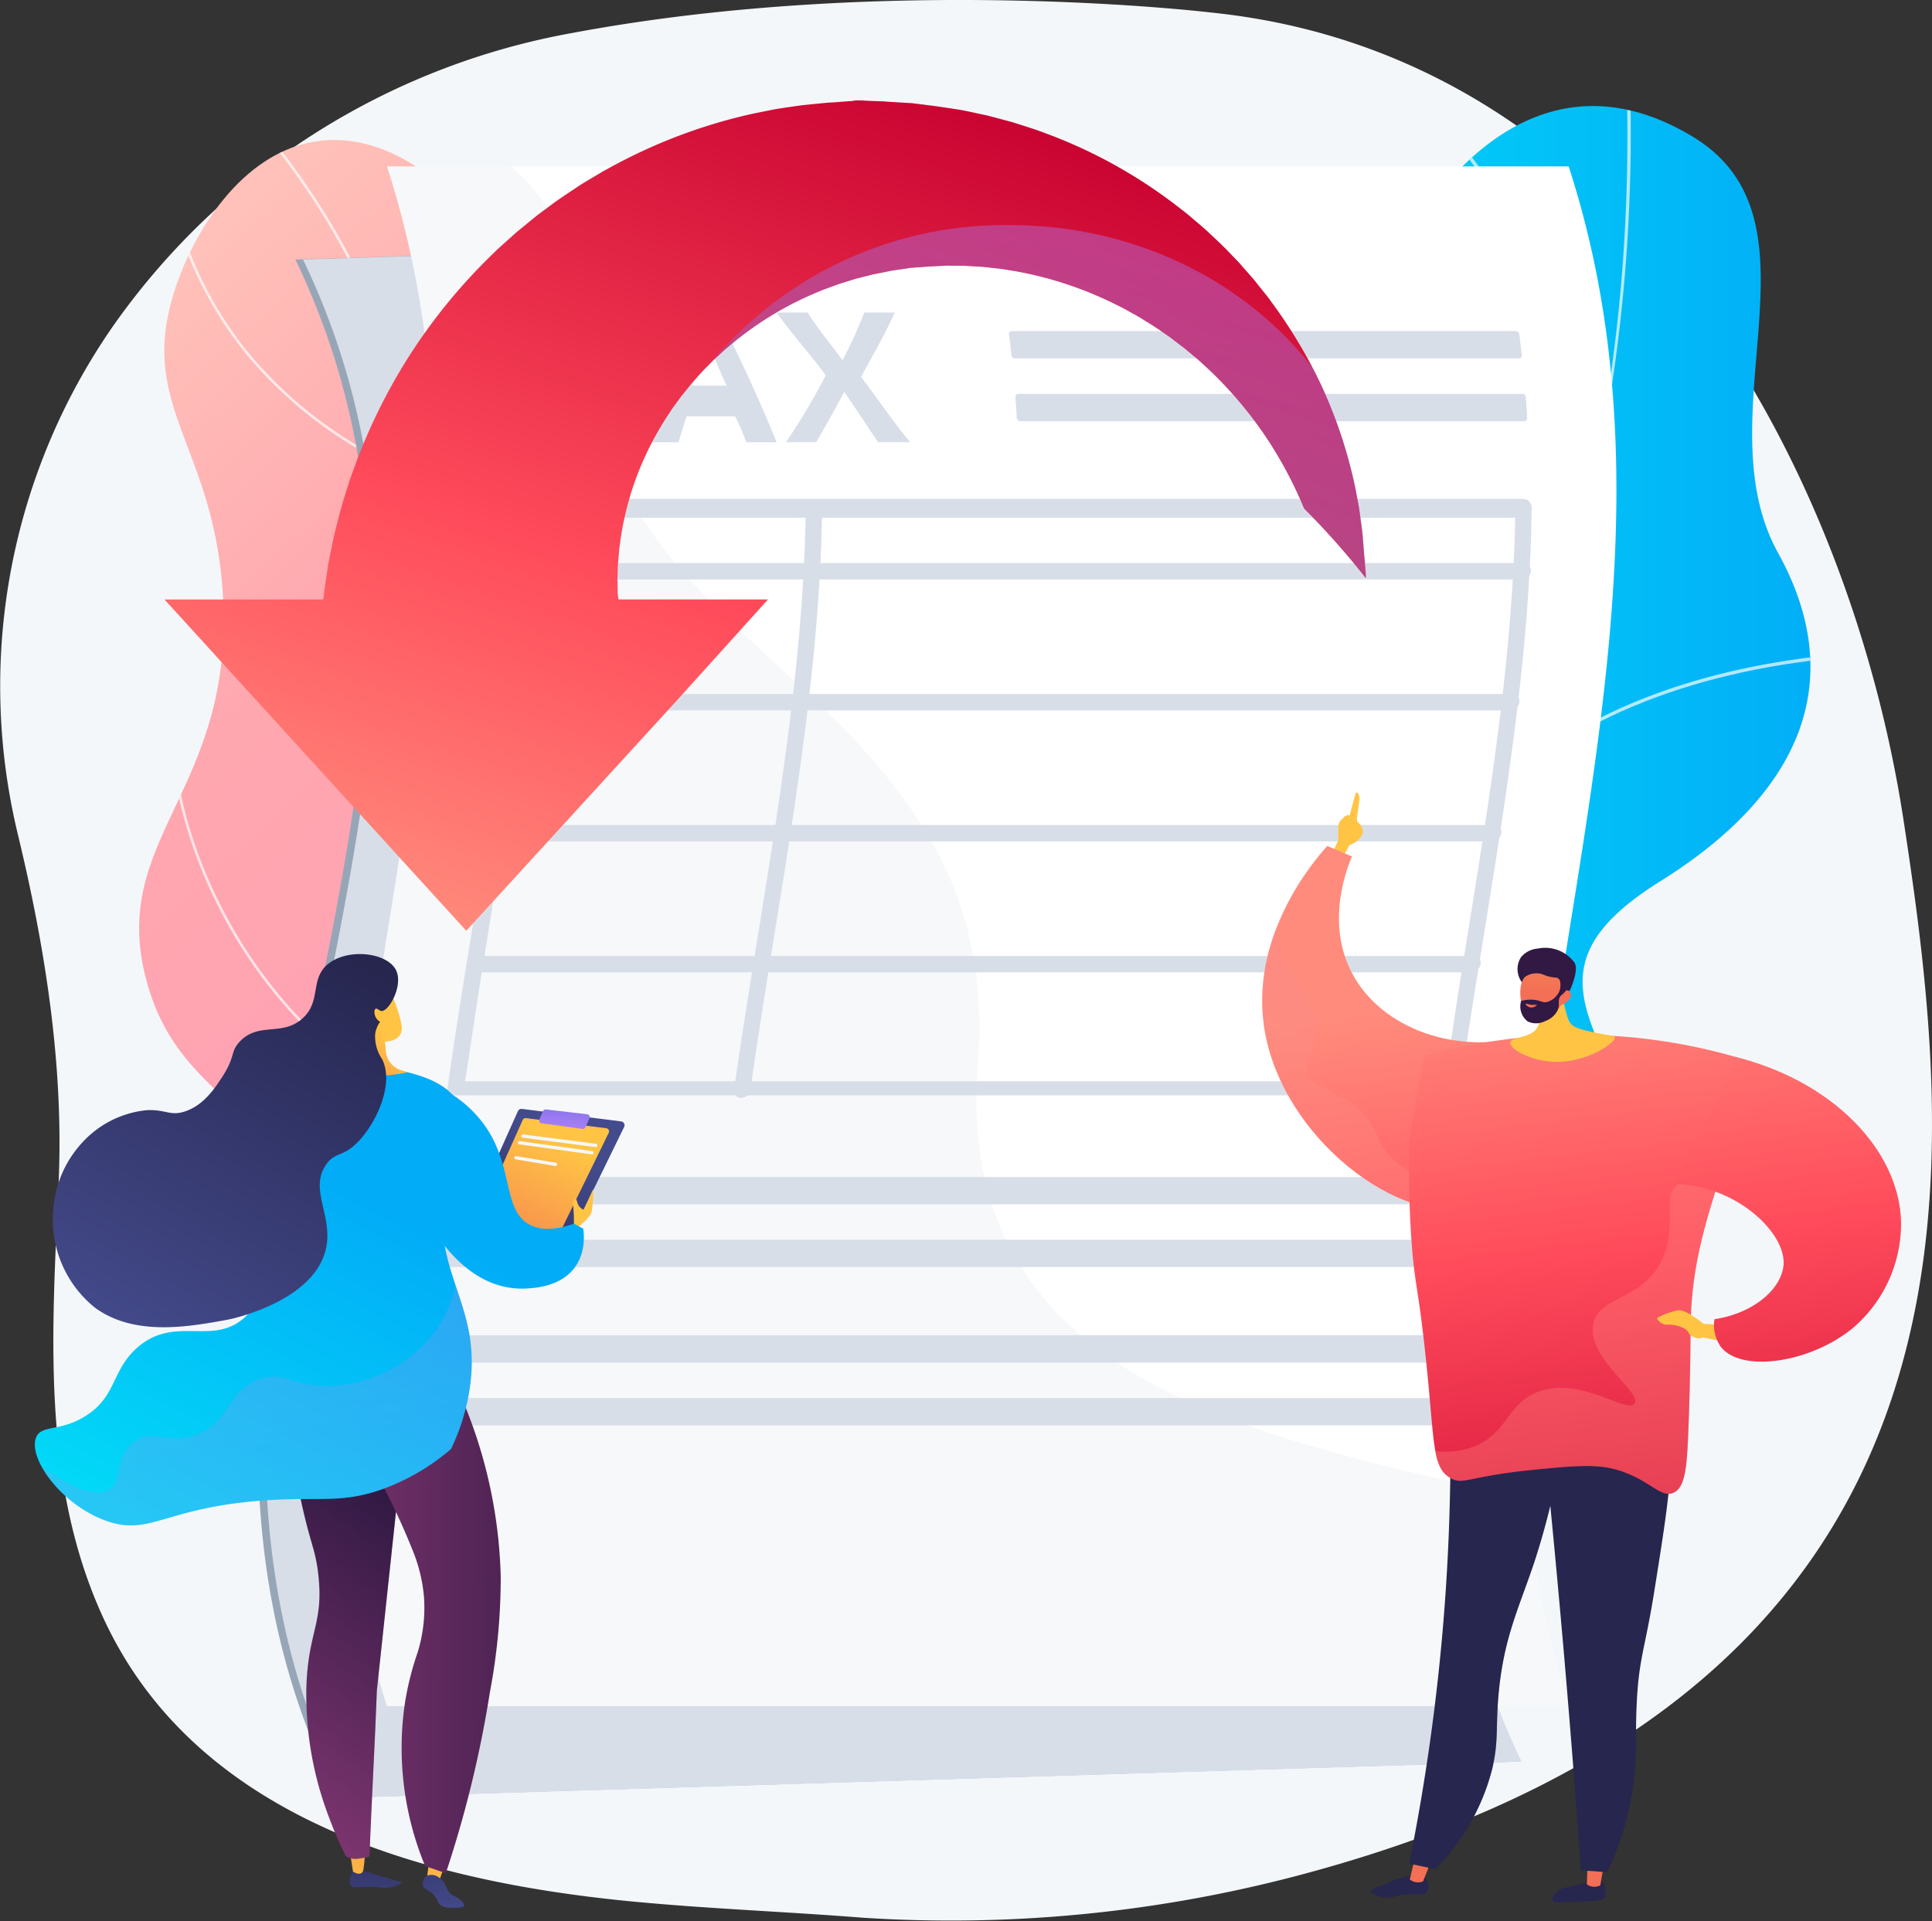
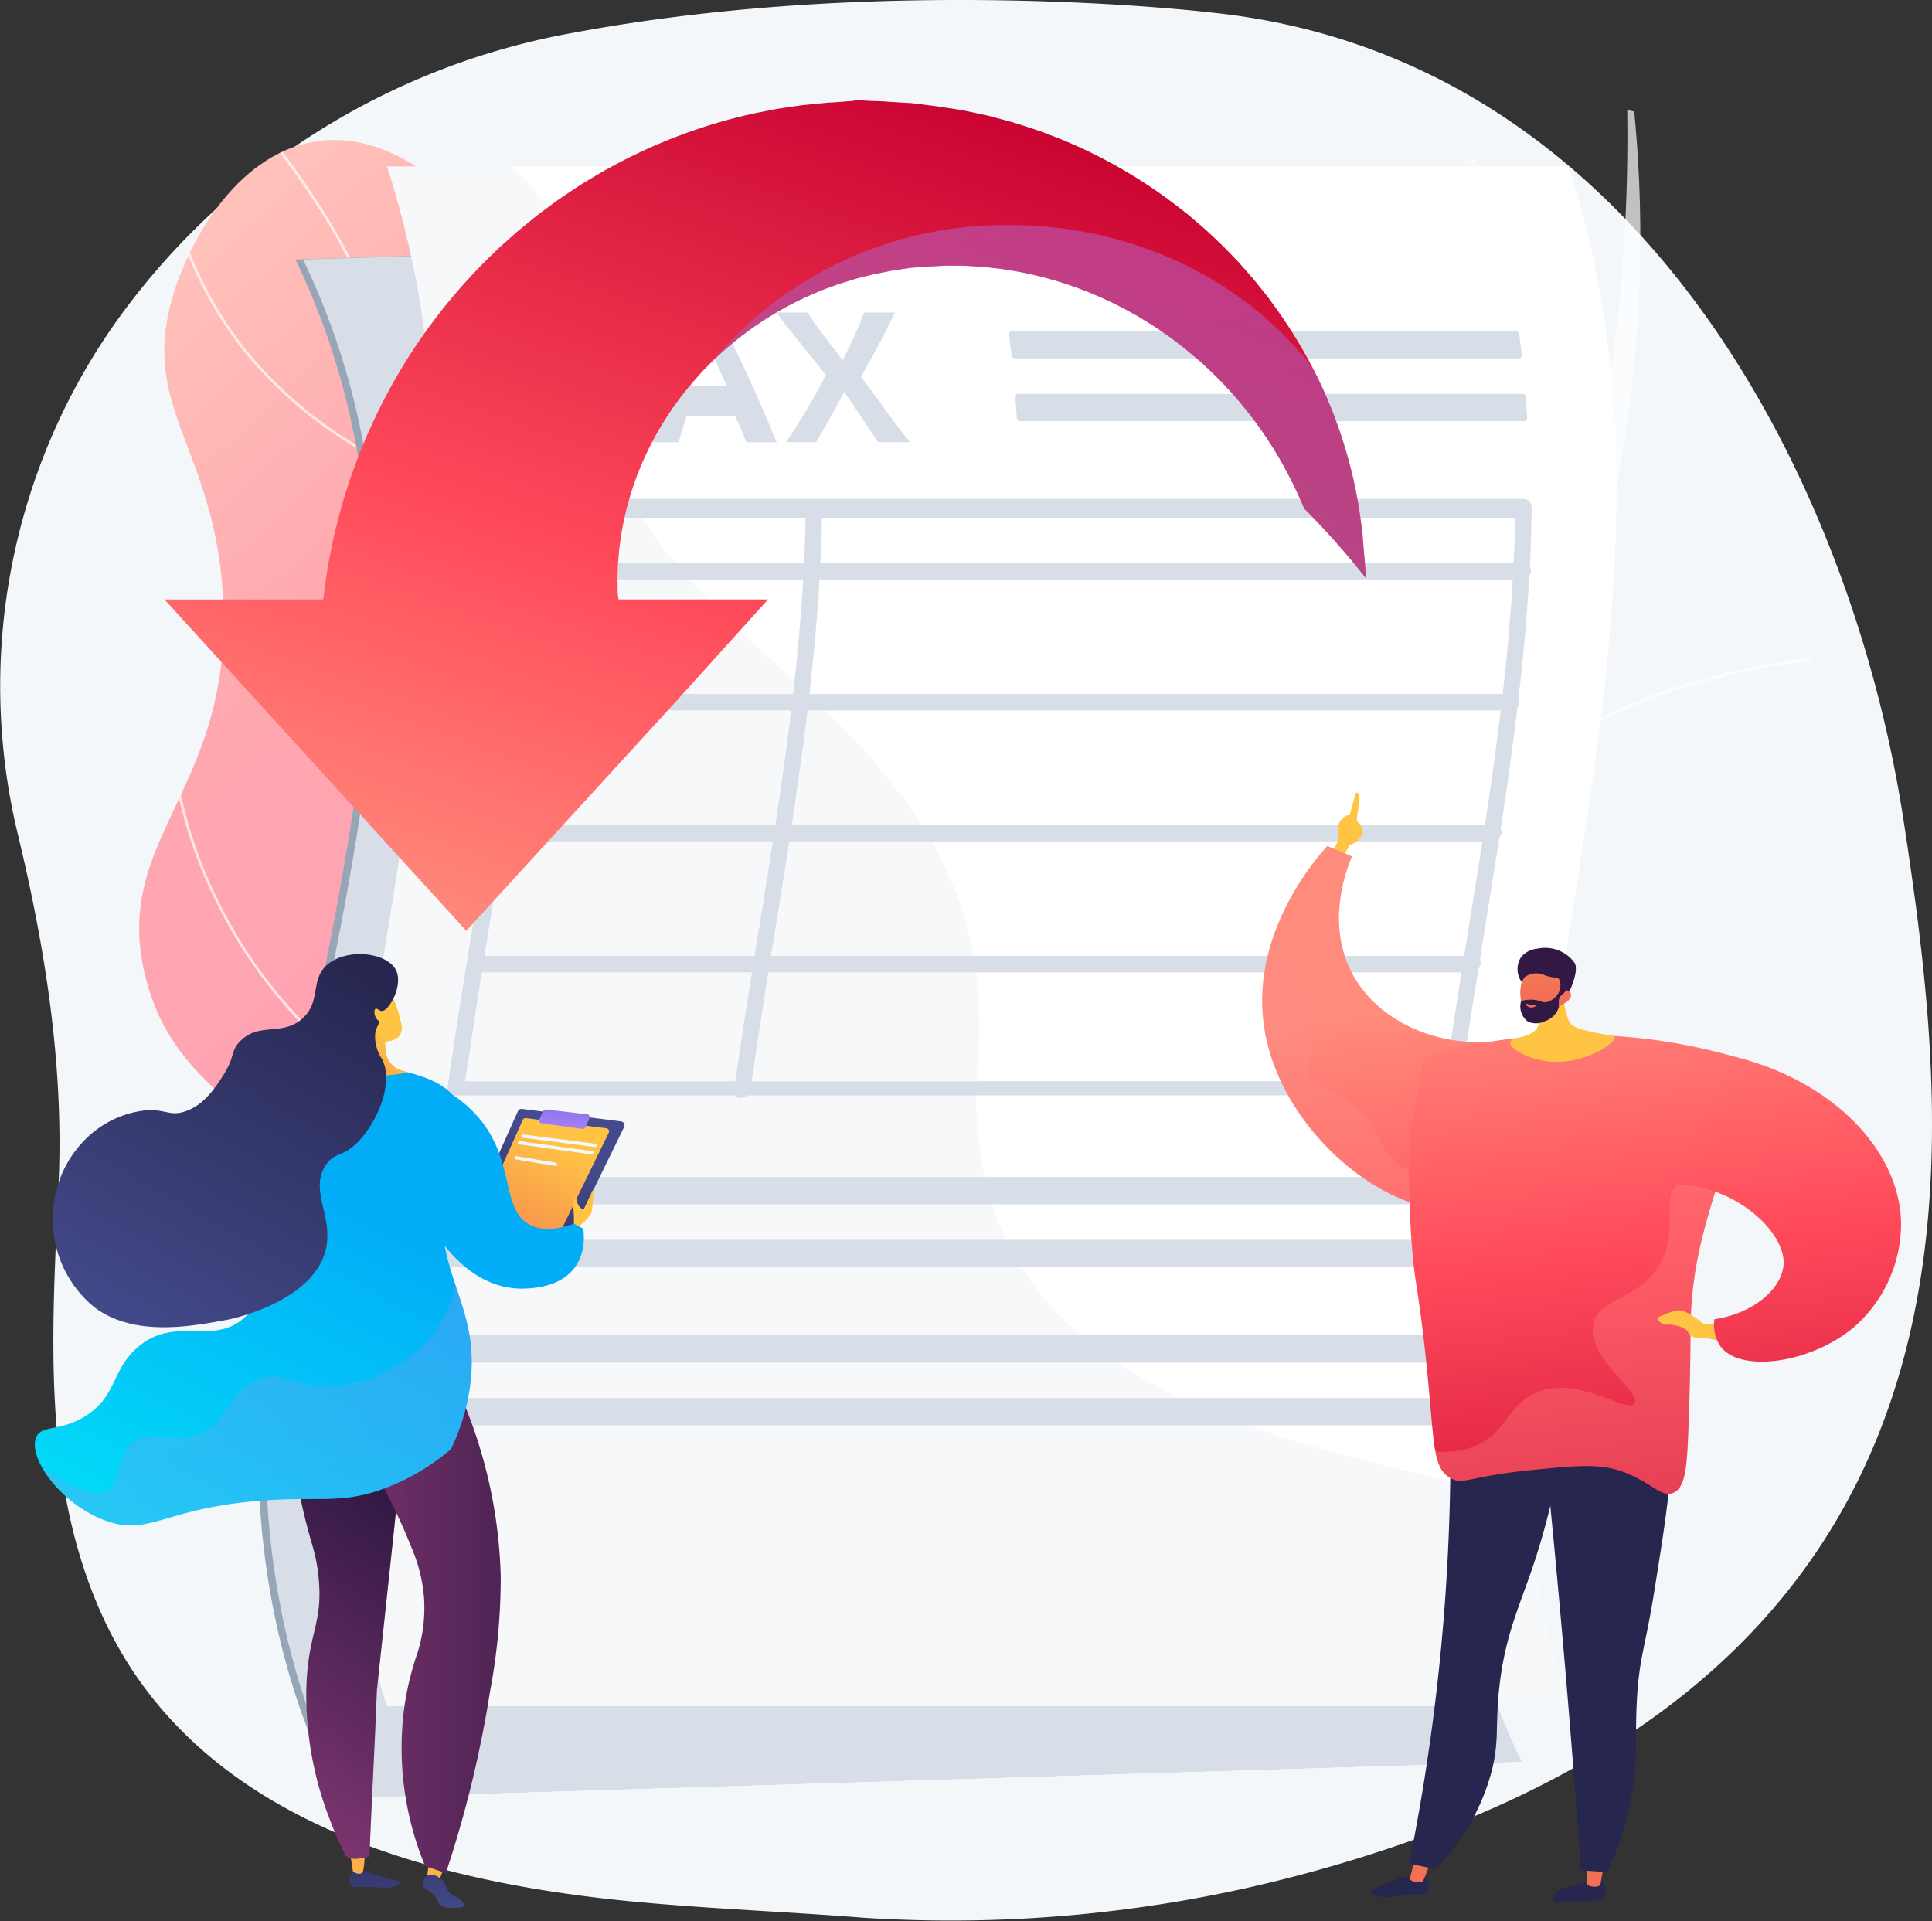
<svg xmlns="http://www.w3.org/2000/svg" xmlns:xlink="http://www.w3.org/1999/xlink" width="183.09" height="182.069" viewBox="0 0 183.09 182.069">
  <rect x="0" y="0" width="183.09" height="182.069" fill="#333333" stroke="none" />
  <defs>
    <style>.a{fill:url(#a);}.b{fill:url(#b);}.c{fill:#f4f7fa;}.d{fill:url(#c);}.e{clip-path:url(#d);}.f,.m{fill:#fff;}.f,.i{opacity:0.7;mix-blend-mode:soft-light;}.ag,.ao,.ar,.f,.i,.n,.p,.x,.z{isolation:isolate;}.g{fill:url(#e);}.h{clip-path:url(#f);}.j{fill:#fcfdfe;}.k{fill:#97a6b7;}.l,.n{fill:#d8dee8;}.ar,.n{opacity:0.2;}.ag,.ao,.ar,.n,.p,.x,.z{mix-blend-mode:multiply;}.o{fill:url(#g);}.p{opacity:0.4;fill:url(#h);}.q{fill:url(#i);}.r{fill:url(#j);}.s{fill:url(#k);}.t{fill:url(#l);}.u{fill:url(#m);}.v{fill:url(#n);}.w{fill:url(#o);}.ag,.ao,.x,.z{opacity:0.3;}.x{fill:url(#p);}.y{fill:url(#q);}.z{fill:url(#r);}.aa{fill:url(#s);}.ab{fill:url(#t);}.ac{fill:url(#u);}.ad{fill:url(#v);}.ae{fill:url(#w);}.af{fill:url(#x);}.ag{fill:url(#y);}.ah{fill:url(#z);}.ai{fill:url(#aa);}.aj{fill:url(#ab);}.ak{fill:url(#ac);}.al{fill:url(#ad);}.am{fill:url(#ae);}.an,.ao{fill:url(#af);}.ap{fill:url(#ah);}.aq{fill:url(#ai);}.ar{fill:url(#aj);}.as{fill:url(#ak);}.at{fill:url(#al);}.au{fill:url(#am);}.av{fill:url(#an);}.aw{fill:url(#ao);}.ax{fill:url(#ap);}.ay{fill:url(#aq);}</style>
    <linearGradient id="a" x1="0.165" y1="0.04" x2="0.469" y2="0.631" gradientUnits="objectBoundingBox">
      <stop offset="0" stop-color="#ff9085" />
      <stop offset="1" stop-color="#fb6fbb" />
    </linearGradient>
    <linearGradient id="b" y1="0.5" x2="1" y2="0.5" gradientUnits="objectBoundingBox">
      <stop offset="0.004" stop-color="#e38ddd" />
      <stop offset="1" stop-color="#9571f6" />
    </linearGradient>
    <linearGradient id="c" x1="0.165" y1="0.04" x2="0.469" y2="0.631" gradientUnits="objectBoundingBox">
      <stop offset="0" stop-color="#ffc1b9" />
      <stop offset="0.414" stop-color="#ffa7af" />
      <stop offset="1" stop-color="#ff9fb5" />
    </linearGradient>
    <clipPath id="d">
      <path class="a" d="M756.854,794.666c4.93-7.67.994-20.941-4.166-28.827-6.025-9.207-11.3-7.38-15.429-14.9-7.687-14.011,7.45-26.092.819-40.836-5.421-12.053-17.594-8.553-22.989-22.174-3.894-9.829.573-16.376-5.635-23.814-.531-.636-6.353-7.411-13.8-6.532-7.513.888-12.284,9.054-13.969,14.759-3.115,10.544,3.851,14.249,4.746,28.1,1.218,18.863-10.972,23.162-7.2,36.865,3.111,11.316,12.141,10.995,15.342,23.61,2.972,11.715-3.735,16.249-.98,23.939C699.927,802.544,746.8,810.311,756.854,794.666Z" transform="translate(-678.503 -657.499)" />
    </clipPath>
    <linearGradient id="e" y1="0.5" x2="1" y2="0.5" gradientUnits="objectBoundingBox">
      <stop offset="0.001" stop-color="#02f2f7" />
      <stop offset="1" stop-color="#02acf7" />
    </linearGradient>
    <clipPath id="f">
      <path class="b" d="M1730.686,743.933a12.52,12.52,0,0,1-5.347-2.506c-4.359-5.075-13.138-14.045-13.03-21.117.019-1.208,5.353-2.561,6.059-3.7,3.192-1.688,4.4-2.076,6.65-5.171,6.631-9.139-10.092-25.027,8.27-31.669,13.45-4.865,25.173-.669,22.783-21.774s12.716-60.413,35.713-46.62c13.2,7.916.959,26.485,8.139,39.476,6.823,12.344,1.926,22.965-11.148,31.122s-5.66,13.666-1.242,25.487c5.307,14.2-16.739,17.718-27.055,18.473C1752.171,726.544,1731.427,733.7,1730.686,743.933Z" transform="translate(-1712.308 -608.509)" />
    </clipPath>
    <linearGradient id="g" x1="0.278" y1="1.028" x2="0.771" y2="0.051" gradientUnits="objectBoundingBox">
      <stop offset="0" stop-color="#ff8b7c" />
      <stop offset="0.414" stop-color="#ff4b5b" />
      <stop offset="1" stop-color="#c90331" />
    </linearGradient>
    <linearGradient id="h" x1="0.405" y1="0.935" x2="0.732" y2="0.104" gradientUnits="objectBoundingBox">
      <stop offset="0.004" stop-color="#6165d7" />
      <stop offset="1" stop-color="#aa80f9" />
    </linearGradient>
    <linearGradient id="i" x1="33.731" y1="-0.018" x2="34.795" y2="1.5" gradientUnits="objectBoundingBox">
      <stop offset="0" stop-color="#ffc444" />
      <stop offset="0.996" stop-color="#f36f56" />
    </linearGradient>
    <linearGradient id="j" x1="3.853" y1="0.118" x2="4.024" y2="1.977" xlink:href="#g" />
    <linearGradient id="k" x1="-47.125" y1="8.346" x2="-46.135" y2="8.346" gradientUnits="objectBoundingBox">
      <stop offset="0" stop-color="#444b8c" />
      <stop offset="0.996" stop-color="#26264f" />
    </linearGradient>
    <linearGradient id="l" x1="-161.319" y1="5.376" x2="-160.012" y2="3.576" xlink:href="#i" />
    <linearGradient id="m" x1="-43.55" y1="16.975" x2="-42.584" y2="16.975" xlink:href="#k" />
    <linearGradient id="n" x1="-121.624" y1="11.027" x2="-120.564" y2="9.138" xlink:href="#i" />
    <linearGradient id="o" x1="7.601" y1="0.56" x2="6.673" y2="-0.103" xlink:href="#k" />
    <linearGradient id="p" x1="8.35" y1="0.574" x2="7.294" y2="-0.1" xlink:href="#k" />
    <linearGradient id="q" x1="5.112" y1="1.105" x2="4.019" y2="0.454" xlink:href="#k" />
    <linearGradient id="r" x1="3.653" y1="2.287" x2="4.725" y2="0.139" xlink:href="#a" />
    <linearGradient id="s" x1="2.055" y1="-0.289" x2="2.188" y2="1.184" xlink:href="#g" />
    <linearGradient id="t" x1="6.354" y1="0.589" x2="6.411" y2="-1.212" xlink:href="#i" />
    <linearGradient id="u" x1="-53.994" y1="-2.065" x2="-54.671" y2="-3.614" gradientUnits="objectBoundingBox">
      <stop offset="0" stop-color="#311944" />
      <stop offset="1" stop-color="#6b3976" />
    </linearGradient>
    <linearGradient id="v" x1="9.119" y1="-2.647" x2="9.083" y2="0.514" xlink:href="#i" />
    <linearGradient id="w" x1="-64.251" y1="-3.327" x2="-65.054" y2="-5.455" xlink:href="#u" />
    <linearGradient id="x" x1="-286.829" y1="-65.466" x2="-286.645" y2="-60.57" gradientUnits="objectBoundingBox">
      <stop offset="0" stop-color="#ffc444" />
      <stop offset="1" stop-color="#f36f56" />
    </linearGradient>
    <linearGradient id="y" x1="2.394" y1="0.83" x2="3.198" y2="-0.839" xlink:href="#a" />
    <linearGradient id="z" x1="5.891" y1="1.315" x2="5.819" y2="8.559" xlink:href="#i" />
    <linearGradient id="aa" x1="1.12" y1="-0.459" x2="1.329" y2="1.758" xlink:href="#g" />
    <linearGradient id="ab" x1="0.557" y1="3.834" x2="-0.225" y2="-3.825" xlink:href="#k" />
    <linearGradient id="ac" x1="-0.438" y1="2.704" x2="-0.438" y2="-7.062" xlink:href="#i" />
    <linearGradient id="ad" x1="-0.192" y1="2.248" x2="-0.192" y2="-7.507" xlink:href="#i" />
    <linearGradient id="ae" x1="0.361" y1="1.35" x2="-0.616" y2="-2.689" xlink:href="#k" />
    <linearGradient id="af" x1="0.319" y1="0.104" x2="0.149" y2="1.071" gradientUnits="objectBoundingBox">
      <stop offset="0" stop-color="#311944" />
      <stop offset="1" stop-color="#893976" />
    </linearGradient>
    <linearGradient id="ah" x1="1.869" y1="0.518" x2="-0.646" y2="0.484" xlink:href="#af" />
    <linearGradient id="ai" x1="0.127" y1="1.445" x2="0.714" y2="0.262" xlink:href="#e" />
    <linearGradient id="aj" x1="1.618" y1="-0.605" x2="2.083" y2="1.11" xlink:href="#b" />
    <linearGradient id="ak" x1="0.516" y1="0.369" x2="-0.135" y2="1.226" xlink:href="#i" />
    <linearGradient id="al" x1="0.515" y1="0.176" x2="-0.056" y2="1.136" xlink:href="#k" />
    <linearGradient id="am" x1="0.628" y1="0.188" x2="0.019" y2="1.377" xlink:href="#i" />
    <linearGradient id="an" x1="-0.065" y1="0.893" x2="0.373" y2="-1.467" gradientUnits="objectBoundingBox">
      <stop offset="0" stop-color="#aa80f9" />
      <stop offset="0.996" stop-color="#6165d7" />
    </linearGradient>
    <linearGradient id="ao" x1="-0.388" y1="0.167" x2="-1.493" y2="1.048" xlink:href="#i" />
    <linearGradient id="ap" x1="-1.298" y1="3.535" x2="0.26" y2="0.739" xlink:href="#e" />
    <linearGradient id="aq" x1="0.183" y1="1.018" x2="0.725" y2="-0.052" xlink:href="#k" />
  </defs>
  <g transform="translate(-477.145 -455)">
    <path class="c" d="M657.543,532.767c-4.963-32.482-25.309-72.39-65.506-76.566,0,0-30.519-3.712-60.6,1.914a67.823,67.823,0,0,0-43.42,27.565,59.781,59.781,0,0,0-9.2,48.314c2.608,10.787,4.371,21.951,3.887,33.035-.61,13.979-1.759,28.677,4.421,41.713,9.055,19.1,31.147,24.725,50.424,26.52,7.1.661,14.234.928,21.344,1.49a128.935,128.935,0,0,0,42.082-4.218C667.964,614.437,662.505,565.25,657.543,532.767Z" />
    <g transform="translate(490.331 468.26)">
      <g transform="translate(0 0)">
        <path class="d" d="M756.854,794.666c4.93-7.67.994-20.941-4.166-28.827-6.025-9.207-11.3-7.38-15.429-14.9-7.687-14.011,7.45-26.092.819-40.836-5.421-12.053-17.594-8.553-22.989-22.174-3.894-9.829.573-16.376-5.635-23.814-.531-.636-6.353-7.411-13.8-6.532-7.513.888-12.284,9.054-13.969,14.759-3.115,10.544,3.851,14.249,4.746,28.1,1.218,18.863-10.972,23.162-7.2,36.865,3.111,11.316,12.141,10.995,15.342,23.61,2.972,11.715-3.735,16.249-.98,23.939C699.927,802.544,746.8,810.311,756.854,794.666Z" transform="translate(-678.503 -657.499)" />
        <g class="e">
          <g transform="translate(1.848 -6.951)">
            <path class="f" d="M901.011,772.407a.125.125,0,0,0,.018-.249,53.767,53.767,0,0,1-21.907-8.29c-6.223-4.1-12.659-8.336-15.288-15.765-1.989-5.618-.6-9.64,1.151-14.731,1.707-4.954,3.831-11.119,3.19-20.7-.366-5.47-.822-12.277-5.278-18.883a23.493,23.493,0,0,0-7.494-7.064c-2.408-1.581-4.309-2.83-5.319-6.008-1.647-5.181-.249-9.518,1.369-14.541a54.925,54.925,0,0,0,2.531-10.141c1.4-10.8-3.235-22.656-13.788-35.252a.125.125,0,0,0-.192.161c10.506,12.54,15.127,24.336,13.732,35.059a54.711,54.711,0,0,1-2.521,10.1c-1.632,5.063-3.041,9.436-1.37,14.694,1.037,3.262,3.069,4.6,5.421,6.141a23.279,23.279,0,0,1,7.424,6.995c4.418,6.55,4.871,13.32,5.236,18.76.638,9.53-1.477,15.668-3.177,20.6-1.77,5.137-3.169,9.2-1.151,14.9,2.658,7.508,9.129,11.769,15.387,15.89a54.019,54.019,0,0,0,22.008,8.329Z" transform="translate(-831.25 -616.196)" />
            <path class="f" d="M1215.307,1154.994a.125.125,0,0,0,.112-.07c7.05-14.342,8.526-25.608,8.524-32.533,0-7.514-1.7-11.692-1.718-11.734a.125.125,0,0,0-.231.1c.017.041,1.7,4.186,1.7,11.655,0,6.9-1.474,18.115-8.5,32.4a.125.125,0,0,0,.112.18Z" transform="translate(-1181.886 -1073.96)" />
            <path class="f" d="M756.918,1541.813a.125.125,0,0,0,.037-.244,55.085,55.085,0,0,1-20.548-11.2,44.922,44.922,0,0,1-10.559-13.9,42.887,42.887,0,0,1-4.463-16.834.125.125,0,0,0-.125-.125h0a.125.125,0,0,0-.125.125,43.167,43.167,0,0,0,4.489,16.944,45.173,45.173,0,0,0,10.618,13.976,55.333,55.333,0,0,0,20.641,11.248A.121.121,0,0,0,756.918,1541.813Z" transform="translate(-720.191 -1437.425)" />
            <path class="f" d="M1329.326,2071.837a.124.124,0,0,0,.078-.027,63.234,63.234,0,0,0,15.028-16.613,47.129,47.129,0,0,0,5.966-15.084,36.636,36.636,0,0,0,.142-15.2.125.125,0,0,0-.241.065,36.39,36.39,0,0,1-.149,15.1c-1.646,8.135-6.607,20.211-20.9,31.537a.125.125,0,0,0,.078.223Z" transform="translate(-1288.439 -1928.335)" />
            <path class="f" d="M729.215,589.43a.125.125,0,0,0,.053-.238,39.539,39.539,0,0,1-14.236-10.977,36.2,36.2,0,0,1-6.413-12.39,38.406,38.406,0,0,1-1.493-14.335.125.125,0,0,0-.248-.033,38.664,38.664,0,0,0,1.5,14.429,36.452,36.452,0,0,0,6.457,12.48,39.786,39.786,0,0,0,14.329,11.052A.127.127,0,0,0,729.215,589.43Z" transform="translate(-706.729 -551.348)" />
          </g>
        </g>
      </g>
    </g>
    <g transform="translate(558.028 465.052)">
      <g transform="translate(0 0)">
-         <path class="g" d="M1730.686,743.933a12.52,12.52,0,0,1-5.347-2.506c-4.359-5.075-13.138-14.045-13.03-21.117.019-1.208,5.353-2.561,6.059-3.7,3.192-1.688,4.4-2.076,6.65-5.171,6.631-9.139-10.092-25.027,8.27-31.669,13.45-4.865,25.173-.669,22.783-21.774s12.716-60.413,35.713-46.62c13.2,7.916.959,26.485,8.139,39.476,6.823,12.344,1.926,22.965-11.148,31.122s-5.66,13.666-1.242,25.487c5.307,14.2-16.739,17.718-27.055,18.473C1752.171,726.544,1731.427,733.7,1730.686,743.933Z" transform="translate(-1712.308 -608.509)" />
        <g class="h">
          <g class="i" transform="translate(6.577 -3.312)">
-             <path class="j" d="M1812.9,684.2l-.154-.284c43.729-23.72,68.646-70.814,66.653-125.976l.323-.012c.944,26.143-4.388,51.432-15.419,73.132A123.866,123.866,0,0,1,1812.9,684.2Z" transform="translate(-1812.744 -557.925)" />
+             <path class="j" d="M1812.9,684.2l-.154-.284c43.729-23.72,68.646-70.814,66.653-125.976l.323-.012A123.866,123.866,0,0,1,1812.9,684.2Z" transform="translate(-1812.744 -557.925)" />
            <path class="j" d="M2216.155,2168.552c-13.1-3.675-34.71-2.849-48.17,1.841l-.106-.3c13.513-4.709,35.208-5.537,48.364-1.847Z" transform="translate(-2144.623 -2060.637)" />
            <path class="j" d="M1942.135,1731.54l-.227-.23c5.278-5.2,7.726-12.867,7.274-22.791-.332-7.277-2.185-15.574-5.509-24.662l.3-.111c3.335,9.119,5.2,17.449,5.528,24.758C1949.961,1718.523,1947.481,1726.274,1942.135,1731.54Z" transform="translate(-1933.45 -1610.023)" />
            <path class="j" d="M2618.751,1416.505l-.238-.218c9.446-10.312,23.782-13.585,34.146-14.515l.029.322C2642.381,1403.019,2628.127,1406.27,2618.751,1416.505Z" transform="translate(-2565.749 -1346.514)" />
            <path class="j" d="M2564.067,650.848l-.323-.009c.454-15.747-9.181-29.187-14.965-35.8l.243-.213C2554.837,621.475,2564.524,634.991,2564.067,650.848Z" transform="translate(-2500.581 -611.104)" />
          </g>
        </g>
      </g>
    </g>
    <g transform="translate(501.574 470.77)">
      <path class="k" d="M969.241,924.04l-111.474,3.427c-24.113-48.119,19.17-97.676-4.007-145.794l111.474-3.427C989.347,826.364,946.063,875.922,969.241,924.04Z" transform="translate(-850.195 -772.848)" />
      <path class="l" d="M980.295,924.04l-111.474,3.427c-24.113-48.119,19.17-97.676-4.007-145.794l111.474-3.427C1000.4,826.364,957.116,875.922,980.295,924.04Z" transform="translate(-860.525 -772.848)" />
      <g transform="translate(7.719 0)">
        <path class="m" d="M1080.582,822.179a101.89,101.89,0,0,0,3.993,19.569H972.592c-15.678-48.717,15.678-97.434,0-145.928h111.983C1098.153,737.609,1076.452,780.07,1080.582,822.179Z" transform="translate(-968.066 -695.82)" />
        <g transform="translate(8.288 13.855)">
          <g transform="translate(1.968 17.654)">
            <path class="l" d="M1226.676,1177.005h-94.4a.85.85,0,0,0-.786.844c-.241,18.362-4.195,36.641-6.792,55-.062.429.235.692.665.692h94.4a.825.825,0,0,0,.887-.658c.541-3.823,1.14-7.586,1.753-11.408.044-.287.091-.542.137-.827.618-3.853,1.247-7.692,1.839-11.546.044-.285.088-.564.129-.849.587-3.851,1.133-7.7,1.593-11.552.034-.287.065-.57.1-.857.445-3.851.8-7.7,1.014-11.549.018-.287.034-.576.047-.863.1-1.839.158-3.748.181-5.587A.823.823,0,0,0,1226.676,1177.005Zm-3.665,30.912q-.117.776-.238,1.552c-.559,3.621-1.148,7.241-1.73,10.862-.083.517-.166,1.022-.251,1.539-.551,3.447-1.092,7.2-1.585,10.332h-92.845c.494-3.129,1.035-6.885,1.585-10.332.085-.517.168-1.028.251-1.546.582-3.621,1.172-7.238,1.73-10.859.08-.517.16-1.033.238-1.55.548-3.621,1.06-7.241,1.5-10.861.059-.517.122-1.034.178-1.551.416-3.621.747-7.241.957-10.862.034-.517.06-.984.083-1.5.075-1.466.124-3.006.152-4.346h92.845c-.028,1.341-.078,2.88-.152,4.347-.023.517-.049,1.01-.083,1.527-.209,3.621-.541,7.229-.957,10.85-.057.517-.119,1.028-.178,1.546C1224.071,1200.682,1223.559,1204.3,1223.011,1207.917Z" transform="translate(-1124.693 -1177.005)" />
            <g transform="translate(27.154 0.136)">
              <path class="l" d="M1540.044,1235.722a.66.66,0,0,1-.667-.776c2.6-18.362,6.551-36.724,6.794-55.086a.786.786,0,0,1,.784-.776.767.767,0,0,1,.768.776c-.243,18.362-4.2,36.724-6.794,55.086A.922.922,0,0,1,1540.044,1235.722Z" transform="translate(-1539.37 -1179.084)" />
            </g>
            <g transform="translate(6.727 6.084)">
              <path class="l" d="M1322.546,1271.472h-94.4a.726.726,0,0,1-.732-.776.826.826,0,0,1,.816-.776h94.4a.728.728,0,0,1,.736.776A.83.83,0,0,1,1322.546,1271.472Z" transform="translate(-1227.416 -1269.92)" />
            </g>
            <g transform="translate(5.633 18.498)">
              <path class="l" d="M1305.794,1461.044h-94.4a.675.675,0,0,1-.684-.776.894.894,0,0,1,.866-.776h94.4a.676.676,0,0,1,.686.776A.9.9,0,0,1,1305.794,1461.044Z" transform="translate(-1210.708 -1459.492)" />
            </g>
            <g transform="translate(3.923 30.912)">
              <path class="l" d="M1279.667,1650.616h-94.4a.65.65,0,0,1-.656-.776.937.937,0,0,1,.894-.776h94.4a.651.651,0,0,1,.658.776A.939.939,0,0,1,1279.667,1650.616Z" transform="translate(-1184.605 -1649.064)" />
            </g>
            <g transform="translate(1.948 43.326)">
              <path class="l" d="M1249.495,1840.188h-94.4a.644.644,0,0,1-.652-.776.948.948,0,0,1,.9-.776h94.4a.644.644,0,0,1,.651.776A.945.945,0,0,1,1249.495,1840.188Z" transform="translate(-1154.436 -1838.636)" />
            </g>
          </g>
          <g transform="translate(9.076)">
            <path class="l" d="M1240.261,912.864v0a12.087,12.087,0,0,1-.623-3.222h3.422c-.1-.447-.2-1.564-.321-2.235h-9.512c.116.67.223,1.788.321,2.235h3.419c.455,3.352.727,7.151.848,10.056h2.669c-.052-1.341-.008-2.856-.119-4.338C1240.3,914.489,1240.261,913.733,1240.261,912.864Z" transform="translate(-1233.227 -907.405)" />
            <path class="l" d="M1421.714,907.405h-3.264a98.188,98.188,0,0,1-3.272,12.291h2.876c.272-.894.528-1.788.771-2.458h4.593a21.318,21.318,0,0,1,1.055,2.458h2.878C1425.717,915.674,1423.86,911.651,1421.714,907.405Zm-2.374,6.928a41.15,41.15,0,0,0,1.04-5.279c.075.207.186.4.339.757s.836,2.288,1.9,4.522Z" transform="translate(-1403.263 -907.405)" />
            <path class="l" d="M1608.854,913.5c1.125-2.082,2.191-3.86,3.186-6.1h-2.878a45.775,45.775,0,0,1-2.067,4.534c-1.068-1.51-2.17-2.746-3.31-4.534h-2.946c1.619,2.235,3.173,3.915,4.666,5.948a59.767,59.767,0,0,1-3.768,6.343h2.86c.923-1.564,1.813-3.176,2.666-4.764,1.1,1.588,2.162,3.2,3.194,4.764h3.049C1612.014,917.908,1610.465,915.616,1608.854,913.5Z" transform="translate(-1576.766 -907.405)" />
          </g>
          <path class="l" d="M1985.577,934.514a.347.347,0,0,0-.334-.294h-47.774a.251.251,0,0,0-.254.294q.132,1,.245,2a.336.336,0,0,0,.327.294h47.774a.257.257,0,0,0,.261-.294Q1985.71,935.513,1985.577,934.514Z" transform="translate(-1882.037 -932.464)" />
          <path class="l" d="M1994.966,1025.351a.322.322,0,0,0-.316-.294h-47.774a.268.268,0,0,0-.271.294q.075,1,.131,2a.316.316,0,0,0,.31.294h47.774a.275.275,0,0,0,.278-.294Q1995.041,1026.35,1994.966,1025.351Z" transform="translate(-1890.813 -1017.353)" />
          <path class="l" d="M1204.373,2158.833a.258.258,0,0,0-.261-.294h-94.843a.338.338,0,0,0-.327.294q-.112,1-.215,2a.261.261,0,0,0,.264.294h94.843a.334.334,0,0,0,.324-.294Q1204.261,2159.832,1204.373,2158.833Z" transform="translate(-1107.802 -2076.611)" />
          <path class="l" d="M1196.312,2249.671a.266.266,0,0,0-.269-.294H1101.2a.325.325,0,0,0-.319.294q-.083,1-.156,2a.268.268,0,0,0,.273.294h94.843a.321.321,0,0,0,.315-.294Q1196.229,2250.67,1196.312,2249.671Z" transform="translate(-1100.325 -2161.5)" />
          <path class="l" d="M1190.107,2387.9a.283.283,0,0,0-.285-.294h-94.843a.3.3,0,0,0-.3.294q-.028,1-.041,2a.29.29,0,0,0,.29.294h94.843a.3.3,0,0,0,.3-.294Q1190.08,2388.9,1190.107,2387.9Z" transform="translate(-1094.635 -2290.677)" />
          <path class="l" d="M1190.153,2478.736a.3.3,0,0,0-.3-.294h-94.843a.288.288,0,0,0-.289.294q.017,1,.05,2a.305.305,0,0,0,.3.294h94.844a.281.281,0,0,0,.284-.294Q1190.17,2479.735,1190.153,2478.736Z" transform="translate(-1094.716 -2375.565)" />
        </g>
      </g>
      <path class="n" d="M1084.575,841.748H972.592c-15.678-48.717,15.678-97.434,0-145.928H984.3c3.31,2.682,6.109,7.366,7.317,13.852.132.716.367,1.415.463,2.183a26.393,26.393,0,0,1,.383,3.277v0a19.623,19.623,0,0,0,.1,2.6,26.824,26.824,0,0,0,3.219,9.727c.292.528.572,1.042.9,1.552a40.259,40.259,0,0,0,3.235,4.4c.44.525.885,1.04,1.348,1.552,3.026,3.339,6.5,6.445,9.951,9.657.429.4.857.8,1.283,1.205.039.036.077.075.118.111.5.478,1,.957,1.5,1.44a59.823,59.823,0,0,1,9.157,10.862q.481.76.928,1.552a33.936,33.936,0,0,1,3.947,10.862c.093.509.176,1.027.243,1.552a40.032,40.032,0,0,1,.194,8.535q-.074.923-.106,1.81c-.023.528-.034,1.042-.034,1.552a34.381,34.381,0,0,0,.773,7.5q.3,1.338.7,2.586a26.691,26.691,0,0,0,1.34,3.362,25.693,25.693,0,0,0,1.428,2.586,28.278,28.278,0,0,0,5.648,6.466,35.334,35.334,0,0,0,3.44,2.586,47.052,47.052,0,0,0,6.013,3.362c2.023.954,4.138,1.81,6.316,2.586,8.511,3.036,17.979,5,26.48,6.958A102.656,102.656,0,0,0,1084.575,841.748Z" transform="translate(-960.347 -695.82)" />
    </g>
    <g transform="translate(492.734 464.516)">
      <path class="o" d="M829.045,645.434v.172a73.571,73.571,0,0,0-5.816-6.564c-.03-.073-.081-.146-.111-.219a38.749,38.749,0,0,0-3.7-6.835,37.73,37.73,0,0,0-5.914-6.768c-.28-.275-.6-.518-.9-.778-.153-.127-.307-.258-.462-.385l-.226-.193c-.08-.065-.161-.123-.241-.185q-.48-.364-.963-.735l-.241-.185-.254-.172c-.168-.116-.335-.232-.5-.346-.662-.479-1.376-.894-2.073-1.333-.355-.213-.727-.409-1.088-.611-.178-.1-.361-.2-.544-.3l-.561-.279a35.116,35.116,0,0,0-9.579-3.2l-1.256-.206c-.419-.058-.845-.095-1.262-.144l-.632-.071-.634-.034-.634-.039c-.211-.011-.419-.032-.632-.028l-1.266-.009c-.1,0-.215-.006-.312,0l-.282.015-.563.03-.559.028c-.049,0-.084,0-.148.006l-.574.043-.768.054-.574.043-.1.006-.034,0s-.2,0,.136.006l-1.241.183c-.2.032-.411.052-.615.1l-.608.123-.608.12-.3.06c-.1.019-.2.049-.3.073-.4.1-.8.2-1.191.3-.2.043-.393.112-.587.17l-.58.183-.581.174-.568.209c-.378.142-.757.267-1.125.417s-.733.31-1.1.467a31.511,31.511,0,0,0-7.7,4.846l-.417.348-.4.372c-.262.245-.533.479-.783.731-.011.009-.019.022-.03.03-.486.5-.978.976-1.415,1.5-.116.127-.23.256-.342.385l-.172.189-.159.2c-.213.262-.424.527-.634.787-.052.065-.107.127-.159.194l-.144.2c-.1.135-.2.271-.292.4-.189.271-.4.52-.565.8a29.912,29.912,0,0,0-3.275,6.351,29.032,29.032,0,0,0-1.451,5.663c-.028.213-.056.421-.084.628s-.064.4-.073.6c-.032.4-.065.78-.1,1.144s-.022.725-.036,1.058c-.006.168-.017.331-.019.488s.011.318.013.469c0,.3.009.589.013.856a1.06,1.06,0,0,0,.015.166c.006.05.013.1.019.146.009.095.022.082.03.168s.015.108.022.108h14.154l-8.6,9.536-19.994,21.866-28.6-31.4h15.036a2.335,2.335,0,0,0,.069-.46c.058-.436.12-.862.189-1.38.039-.258.073-.5.114-.776.021-.135.041-.265.062-.406s.039-.29.067-.413c.105-.52.215-1.068.331-1.653.062-.29.123-.587.187-.892s.151-.615.232-.933c.163-.634.323-1.3.52-1.987s.43-1.389.656-2.124c.11-.37.254-.733.387-1.109l.417-1.137a54.321,54.321,0,0,1,4.891-9.755,53.569,53.569,0,0,1,8.033-9.8c.389-.4.819-.761,1.234-1.142.211-.187.419-.376.63-.565l.32-.284.327-.271c.441-.359.886-.723,1.329-1.086l.335-.271.348-.258c.234-.174.467-.346.7-.518.918-.7,1.9-1.337,2.885-1.991.494-.318,1.006-.615,1.516-.922.252-.15.508-.3.763-.456l.787-.426a50.917,50.917,0,0,1,13.606-5.072l1.806-.357c.6-.112,1.215-.189,1.821-.282l.912-.129.918-.09.916-.088c.305-.028.609-.062.916-.073.611-.028,1.223-.1,1.836-.129.15-.007.305-.065.458-.065h.46l.914.052.914.03c.305,0,.611.041.914.056l1.817.11c.413.006.142.011.247.013l.047.006.1.011.189.026.383.047.761.095.383.047.189.024.234.032.963.142.963.146.477.075c.157.026.3.06.447.09.587.125,1.174.252,1.761.374.292.058.581.142.869.217l.866.23.86.23.849.269c.563.183,1.129.355,1.681.553s1.1.413,1.649.619a47.231,47.231,0,0,1,11.731,6.721c.215.166.428.333.641.5s.413.346.617.522c.409.348.819.684,1.213,1.041.776.729,1.55,1.428,2.258,2.184.18.185.357.372.537.555l.265.275.254.286q.506.574,1,1.14l.247.284.237.292c.153.2.31.389.462.583.305.389.626.759.9,1.161a47.364,47.364,0,0,1,3.971,6.341c.533,1.021,1.008,2.038,1.428,3.042a44.83,44.83,0,0,1,2.653,8.583c.058.327.12.647.179.963s.122.621.159.929c.082.613.164,1.2.239,1.765s.1,1.114.146,1.632c.019.258.045.51.06.759s.06.486.071.722C828.97,644.569,829.045,645.019,829.045,645.434Z" transform="translate(-715.198 -600.327)" />
      <path class="p" d="M1568.9,814.1v.172a73.588,73.588,0,0,0-5.816-6.564c-.03-.073-.081-.146-.111-.219a38.745,38.745,0,0,0-3.7-6.835,37.725,37.725,0,0,0-5.914-6.768c-.28-.275-.6-.518-.9-.778-.153-.127-.307-.258-.461-.385l-.226-.193c-.08-.065-.162-.123-.241-.185q-.48-.364-.964-.735l-.241-.185-.254-.172c-.168-.116-.335-.232-.5-.346-.662-.479-1.376-.894-2.073-1.333-.355-.213-.727-.408-1.088-.611-.178-.1-.361-.2-.544-.3l-.561-.279a35.114,35.114,0,0,0-9.579-3.2l-1.256-.206c-.419-.058-.845-.095-1.262-.144l-.632-.071-.634-.034-.634-.039c-.211-.011-.419-.032-.632-.028l-1.266-.009c-.1,0-.215-.006-.312,0l-.282.015-.563.03-.559.028c-.049,0-.084,0-.148.006l-.574.043-.768.054-.574.043-.1.006-.034,0s-.2,0,.135.007l-1.241.183c-.2.032-.411.052-.615.1l-.609.123-.609.12-.3.06c-.1.019-.2.049-.3.073-.4.1-.8.2-1.191.3-.2.043-.393.112-.587.17l-.58.183-.581.174-.568.209c-.379.142-.757.267-1.125.417s-.733.31-1.1.467a31.506,31.506,0,0,0-7.7,4.846l-.417.348-.4.372c-.262.245-.533.479-.783.731-.011.009-.019.021-.03.03a36.207,36.207,0,0,1,28.261-12.978c11.9,0,22.412,5.365,28.721,13.558.533,1.021,1.008,2.038,1.428,3.042a44.839,44.839,0,0,1,2.653,8.583c.058.327.12.647.178.963s.123.621.159.929c.082.613.164,1.2.239,1.765s.1,1.114.146,1.632c.019.258.045.51.06.759s.06.486.071.722C1568.82,813.238,1568.9,813.688,1568.9,814.1Z" transform="translate(-1455.048 -768.996)" />
    </g>
    <g transform="translate(596.757 530.12)">
      <path class="q" d="M2405.733,1608.427l.7-1.323a1.626,1.626,0,0,0,.94-.6l.293-.462a1.071,1.071,0,0,0-.386-1.013.532.532,0,0,1-.158-.453c.073-.5.222-1.533.251-1.8a1.12,1.12,0,0,0-.129-.547.132.132,0,0,0-.248.019l-.564,2.075a.521.521,0,0,0-.607.266,1,1,0,0,0-.449.639,10.373,10.373,0,0,0,0,1.388l-.619,1.4Z" transform="translate(-2398.147 -1602.157)" />
      <path class="r" d="M2312.251,1680.424c-.386.9-2.538,6.109-.055,10.948,2.769,5.4,10.22,8.22,17.675,5.785.058.965.671,13.169-5.322,16.083-6.436,3.129-18.552-5.388-20.53-16.083-1.693-9.151,4.835-16.559,5.892-17.723Z" transform="translate(-2303.74 -1674.375)" />
      <path class="s" d="M2728.951,3176.747c.257.236.273.788.284,1.149a.882.882,0,0,1-.014.3c-.156.4-.959.4-2.223.451-2,.082-2.6.2-2.734-.1-.129-.286.251-.718.294-.765a1.826,1.826,0,0,1,1.013-.473c.955-.251,1.6-.381,1.792-.42C2728.579,3176.637,2728.782,3176.592,2728.951,3176.747Z" transform="translate(-2696.702 -3073.553)" />
      <path class="t" d="M2773.723,3147.627l-.078,2.273a1.23,1.23,0,0,0,1.271.088l.392-2.251Z" transform="translate(-2742.874 -3046.424)" />
      <path class="u" d="M2466.394,3169.156a1.118,1.118,0,0,1,.188,1.336c-.26.334-.689.117-1.869.215-1.264.105-1.578.422-2.451.231-.353-.077-.979-.278-.98-.527,0-.175.306-.282,1.331-.687a13.615,13.615,0,0,1,1.759-.671C2465.155,3168.88,2465.941,3168.707,2466.394,3169.156Z" transform="translate(-2450.965 -3066.277)" />
      <path class="v" d="M2517.845,3142.368l-.522,2.146a1.231,1.231,0,0,0,1.261.185l.833-2.1Z" transform="translate(-2503.337 -3041.51)" />
      <path class="w" d="M2520.228,2431.413a198.152,198.152,0,0,1-3.749,47.2l2.465.524a20.642,20.642,0,0,0,5.408-9.511c.635-2.687.3-4.033.623-7.313.507-5.224,1.951-8.023,3.369-12.289a68.855,68.855,0,0,0,3.266-16.853Z" transform="translate(-2502.548 -2377.111)" />
      <path class="x" d="M2547.594,2475.236c.9-3.583,2.648-4.531,2.71-7.913.044-2.393-.816-2.588-.759-4.878.087-3.473,2.122-5.295,3.144-7.479,1.08-2.307,1.493-6.014-1.416-12.179l6.568,1.016a68.846,68.846,0,0,1-3.266,16.853c-1.419,4.266-2.862,7.066-3.369,12.289-.319,3.281.012,4.627-.623,7.314a20.639,20.639,0,0,1-5.407,9.511l-.627-.133a12.122,12.122,0,0,0,3.045-6.6C2547.9,2480.07,2546.682,2478.849,2547.594,2475.236Z" transform="translate(-2528.78 -2387.74)" />
      <path class="y" d="M2699.142,2422.644q1.467,13.5,2.686,27.515.91,10.515,1.626,20.77l2.5.174a28.934,28.934,0,0,0,2.232-6.82c.695-3.59.378-5.683.569-9.375.215-4.142.8-5.072,1.639-10.327,1.708-10.665,2.561-16-.146-19.141C2709.367,2424.418,2706.647,2421.886,2699.142,2422.644Z" transform="translate(-2673.25 -2368.785)" />
      <path class="z" d="M2305.082,1798.733a8.076,8.076,0,0,0,.565,2.757c1.089,2.7,3.682,4.67,3.143,7.7-.269,1.512-1.1,2.043-.759,3.144.481,1.56,2.453,1.487,4.552,3.252,1.863,1.566,1.968,3.016,2.927,4.336,1.3,1.787,4.232,3.422,11.342,2.9a6.63,6.63,0,0,1-2.3,1.906c-6.436,3.129-18.552-5.388-20.53-16.083A18.174,18.174,0,0,1,2305.082,1798.733Z" transform="translate(-2303.742 -1785.861)" />
      <path class="aa" d="M2549.94,1955.618a54.055,54.055,0,0,0-32.118-.907q-.672,3.758-1.344,7.516a89.6,89.6,0,0,0,.146,9.935c.282,4.02.559,4.081,1.205,9.756,1.054,9.253.613,11.67,2.473,12.781,1.209.723,1.647-.15,7.819-.762,4.138-.41,6.25-.6,8.346.108,2.854.966,3.809,2.587,4.986,2.059,1.129-.506,1.273-2.455,1.409-5.853.21-5.242.2-8.806.217-10.081.089-5.852,1.571-10.32,3.469-16.043A77.446,77.446,0,0,1,2549.94,1955.618Z" transform="translate(-2502.477 -1929.747)" />
      <g transform="translate(23.511 14.731)">
        <path class="ab" d="M2665.378,1869.857c.369-.772-.147-1.813-.736-2.666.473-1.013,2.406-1.31,2.879-2.323a17.2,17.2,0,0,0,.49,3.419c.227.906.367,1.135.541,1.318.261.276.647.5,2.783.908,1.162.223,1.309.207,1.341.32.153.549-2.873,2.608-6.128,2.324-1.992-.174-3.852-1.206-3.773-1.8S2664.847,1870.967,2665.378,1869.857Z" transform="translate(-2662.773 -1862.396)" />
        <g transform="translate(0.689)">
          <path class="ac" d="M2673.709,1830.358a2.083,2.083,0,0,1-.085-2.388,2.268,2.268,0,0,1,1.588-.81,3.432,3.432,0,0,1,3.494,1.362c.365.672-.269,2.141-.366,2.4-.111.3-.333.41-.533.641-.276.321-.709.831-1.414,1.682a5.219,5.219,0,0,0-.333-.842,4.6,4.6,0,0,0-.654-.975C2674.7,1830.664,2674.183,1830.922,2673.709,1830.358Z" transform="translate(-2673.289 -1827.108)" />
          <path class="ad" d="M2681.165,1866.747a2.827,2.827,0,0,1-2.417,1.388c-1.485-.017-1.88-3.326-.972-4.081a1.872,1.872,0,0,1,1.451-.267c.308.069.417.189.923.292.466.095.593.037.738.146.182.137.328.488.09,1.474a.807.807,0,0,1,.847-.328.508.508,0,0,1,.207.182C2682.259,1865.921,2681.938,1866.424,2681.165,1866.747Z" transform="translate(-2677.03 -1861.345)" />
          <path class="ae" d="M2681.213,1867.87c-.068.057.164.312.2.688a1.815,1.815,0,0,1-1.375,1.763c-.445.068-.581-.2-1.324-.233a3.378,3.378,0,0,0-1.074.12,1.783,1.783,0,0,0,.628,1.946,1.857,1.857,0,0,0,1.627-.031,2.121,2.121,0,0,0,1.166-.955c.326-.651-.047-1.013.343-1.462a3.443,3.443,0,0,0,.71-.766,2.075,2.075,0,0,0,.135-.289C2681.845,1868.266,2681.312,1867.788,2681.213,1867.87Z" transform="translate(-2677.298 -1865.192)" />
          <path class="af" d="M2685.256,1907.744a1.805,1.805,0,0,0,.879.089c.027,0,.057,0,.061.017a.68.68,0,0,1-.658.231c-.235-.053-.427-.263-.4-.32C2685.151,1907.738,2685.2,1907.738,2685.256,1907.744Z" transform="translate(-2684.361 -1902.46)" />
        </g>
      </g>
      <path class="ag" d="M2558.175,2188.6c3.036-1.3,3.018-3.976,5.853-5.095,4.046-1.6,8.516,2.113,9.214,1.084.726-1.07-4.612-4.351-3.9-7.588.564-2.572,4.291-2.116,6.287-5.636,1.893-3.34.058-6.427,1.734-7.588.6-.416,1.662-.581,3.673.3a42.68,42.68,0,0,0-2.48,13.028c-.019,1.275-.006,4.839-.217,10.081-.136,3.4-.28,5.347-1.409,5.854-1.177.528-2.133-1.094-4.986-2.06-2.1-.709-4.208-.519-8.346-.108-6.172.612-6.609,1.484-7.819.761a3.241,3.241,0,0,1-1.413-2.539A7.553,7.553,0,0,0,2558.175,2188.6Z" transform="translate(-2537.951 -2126.685)" />
      <path class="ah" d="M2881.323,2352.751l-1.49-.083s-1.632-1.366-2.375-1.28a6.371,6.371,0,0,0-1.989.708c-.135.108.406.714.948.655s1.751.234,1.968.711,1.155.766,1.314.486l2,.4Z" transform="translate(-2838.011 -2302.322)" />
      <path class="ai" d="M2905.734,2009.355a3.6,3.6,0,0,0,.606,2.621c1.969,2.522,8.659,1.491,12.635-1.888a13.015,13.015,0,0,0,4.444-9.864c-.112-6.79-6.4-13.443-15.765-15.741-1.386,4.142-4.217,7.934-5.6,12.076,5.771.088,10.722,4.787,10.2,7.893C2911.867,2006.765,2909.169,2008.846,2905.734,2009.355Z" transform="translate(-2862.873 -1959.447)" />
    </g>
    <g transform="translate(480.446 545.419)">
      <path class="aj" d="M983.413,3162.126c-.393.8-.283,1.147-.185,1.3.287.445.978.025,2.781.238a3.034,3.034,0,0,0,1.119-.039c.432-.1.94-.332.919-.447-.008-.042-.085-.059-.114-.065-.5-.107-3.634-1.068-3.634-1.068Z" transform="translate(-953.303 -3075.196)" />
      <path class="ak" d="M983.705,3135.237l.28,1.793s.77.544.973-.116a9.286,9.286,0,0,0,.141-1.757Z" transform="translate(-953.835 -3050.071)" />
      <path class="al" d="M1096.107,3149.621l-.756,2.064-1.1-.175.255-1.911Z" transform="translate(-1057.143 -3063.567)" />
      <path class="am" d="M1089.853,3170.307c-.532-.631-1.007-.574-1.1-1.007a.889.889,0,0,1,.448-.918,1.209,1.209,0,0,1,1.1.2c.823.535.6,1.371,1.374,1.734a2.071,2.071,0,0,1,.664.395c.111.1.385.361.321.538-.074.2-.563.2-1.028.191a2.027,2.027,0,0,1-1.105-.179C1090.152,3171.032,1090.263,3170.794,1089.853,3170.307Z" transform="translate(-1051.987 -3081.052)" />
      <path class="an" d="M893.926,2481.44a59.169,59.169,0,0,0,1.48,10.633c.731,3.122,1.129,3.656,1.382,5.82.551,4.71-.955,5.418-1.12,10.758a32.5,32.5,0,0,0,2.139,12.317,33.72,33.72,0,0,0,1.6,3.665c.55.459,1.372.261,2.239.065.206-5.349.5-10.386.7-15.735l2.586-24.177Z" transform="translate(-869.935 -2439.161)" />
      <path class="ao" d="M901.65,2524.7c.206-5.349.5-10.386.7-15.735l2.586-24.177-11.014-3.346c.013.276.033.542.05.813,5.21,4.332,6.287,7.83,6.288,10.231,0,2.912-1.559,4.389-1.158,8.6.287,3.013,1.206,3.525,1.264,6.249.075,3.507-1.388,5.511-2.078,7.553-.666,1.974-.859,4.753.594,8.669.188.4.366.764.524,1.074C899.962,2525.092,900.783,2524.894,901.65,2524.7Z" transform="translate(-869.935 -2439.161)" />
      <path class="ap" d="M993.815,2461.763a62.534,62.534,0,0,1,5.2,10.181,15.048,15.048,0,0,1,1.142,4.55,14.333,14.333,0,0,1-.593,5.288,27.635,27.635,0,0,0-1.279,5.3,29.246,29.246,0,0,0,1.985,14.958l1.959.678a107.159,107.159,0,0,0,4.189-17.21,58.054,58.054,0,0,0,1.015-10.934,45.9,45.9,0,0,0-4.349-18.346Z" transform="translate(-963.283 -2415.603)" />
      <path class="aq" d="M558.826,1992.545c4.136.619,7.288,1.289,8.735,3.417,1.528,2.248-.787,4.014-1.319,9.029-.815,7.678,3.649,10.444,2.547,18.18a19.931,19.931,0,0,1-1.794,5.842,20.98,20.98,0,0,1-6.242,3.708c-4.147,1.551-6.226.746-11.841,1.188-9.184.723-10.5,3.419-14.692,1.868-4.234-1.567-7.369-5.981-6.519-7.913.509-1.157,2.206-.478,4.589-1.937,3.07-1.88,2.5-4.344,4.972-6.521,3.558-3.127,7.11-.122,10.152-2.841,3.078-2.75,3.312-9.281,1.9-13.136-.925-2.518-1-5.276-1.7-7.865a1.674,1.674,0,0,1,.018-.953c.482-1.507,3.213-1.853,5.277-2.095A23.64,23.64,0,0,1,558.826,1992.545Z" transform="translate(-527.561 -1982.097)" />
      <path class="ar" d="M543.875,2334.45c1.255-.875.514-3.266,2.372-4.583,1.725-1.222,3.123.3,5.685-.548,3.286-1.085,3.045-4.266,6.193-5.351,2.264-.78,2.983.661,6.272.653a13.075,13.075,0,0,0,10.208-4.992,11.72,11.72,0,0,0,2.06-4.56c.939,2.816,1.95,5.537,1.359,9.69a19.928,19.928,0,0,1-1.794,5.842,20.971,20.971,0,0,1-6.242,3.708c-4.147,1.551-6.226.746-11.841,1.188-9.184.723-10.5,3.419-14.692,1.868a11.926,11.926,0,0,1-6.012-5.1C541.134,2334.829,542.964,2335.086,543.875,2334.45Z" transform="translate(-536.796 -2283.685)" />
      <path class="as" d="M968.922,1885.676a11.176,11.176,0,0,1,1.285,3.6c.1,1.494-1.587,1.422-1.587,1.422l.084.942a2.046,2.046,0,0,0,1.373,1.754l.672.231s-4.327,1.024-6.737-.6l.683-.082a2.046,2.046,0,0,0,1.8-1.867l.033-.405S965.668,1886.024,968.922,1885.676Z" transform="translate(-935.431 -1882.41)" />
      <g transform="translate(40.404 14.677)">
        <path class="at" d="M1144.576,2072.147l5.376-12a.369.369,0,0,1,.383-.215l9.4,1.185a.369.369,0,0,1,.285.528l-6.339,12.965a.368.368,0,0,1-.42.2l-8.369-2.069Z" transform="translate(-1144.576 -2059.931)" />
        <path class="au" d="M1167.165,2083.142l4.353-9.715a.3.3,0,0,1,.31-.174l7.611.96a.3.3,0,0,1,.231.427l-5.132,10.5a.3.3,0,0,1-.34.159l-6.777-1.676Z" transform="translate(-1165.686 -2072.378)" />
        <path class="av" d="M1257.405,2061.644l.345-.779a.27.27,0,0,1,.278-.159l3.912.46a.27.27,0,0,1,.214.38l-.385.848a.271.271,0,0,1-.282.156l-3.871-.529A.27.27,0,0,1,1257.405,2061.644Z" transform="translate(-1249.995 -2060.654)" />
        <path class="c" d="M1238.625,2098.1h-.018l-6.894-.885a.156.156,0,0,1-.135-.174.158.158,0,0,1,.174-.135l6.894.885a.156.156,0,0,1-.022.31Z" transform="translate(-1225.88 -2094.483)" />
        <path class="c" d="M1233.721,2107.77h-.019l-6.859-.952a.156.156,0,1,1,.043-.308l6.859.951a.156.156,0,0,1-.023.31Z" transform="translate(-1221.329 -2103.457)" />
        <path class="c" d="M1225.524,2129.17l-.024,0-3.74-.623a.156.156,0,1,1,.051-.307l3.74.623a.156.156,0,0,1-.027.31Z" transform="translate(-1216.584 -2123.762)" />
      </g>
      <path class="aw" d="M1306.343,2180.115s1.532-1.042,1.71-1.776a10.606,10.606,0,0,0,.134-2.116l-.893,1.947a1.047,1.047,0,0,1-.617-.765c-.186-.642-.5-.054-.373.431A14.281,14.281,0,0,1,1306.343,2180.115Z" transform="translate(-1255.282 -2153.93)" />
      <path class="ax" d="M1086.69,2036.471a11.411,11.411,0,0,1,3.107,2.754c3.068,3.971,1.872,8.2,4.41,9.7.726.428,2,.776,4.3-.038l.882.469s1.077,5.477-5.573,5.681-9.964-8.063-9.964-8.063Z" transform="translate(-1047.423 -2023.33)" />
      <path class="ay" d="M584.9,1841.2c-.225-.014-.417-.295-.569-.207s-.133.507.014.8a1.054,1.054,0,0,0,.417.428,2.756,2.756,0,0,0-.463,1.112,3.815,3.815,0,0,0,.662,2.445c1.126,2.269-.471,5.93-2.271,7.8-1.462,1.52-2.172.937-3.038,2.171-1.686,2.4.767,4.95-.063,8.153-1.262,4.869-8.874,6.473-9.189,6.536-.124.025-.208.04-.337.064-3.417.618-8.6,1.555-12.316-1.18a10.675,10.675,0,0,1-3.979-8.916,10.43,10.43,0,0,1,2.794-6.765,9.519,9.519,0,0,1,6.158-3.047c1.766-.054,2.136.561,3.478.147,1.838-.566,2.942-2.272,3.626-3.331,1.259-1.947.722-2.345,1.637-3.309,1.793-1.888,3.974-.482,5.9-2.156,1.9-1.65.684-3.806,2.517-5.239,1.891-1.477,5.577-1.054,6.4.638C586.975,1838.8,585.589,1841.242,584.9,1841.2Z" transform="translate(-552.042 -1835.8)" />
    </g>
  </g>
</svg>